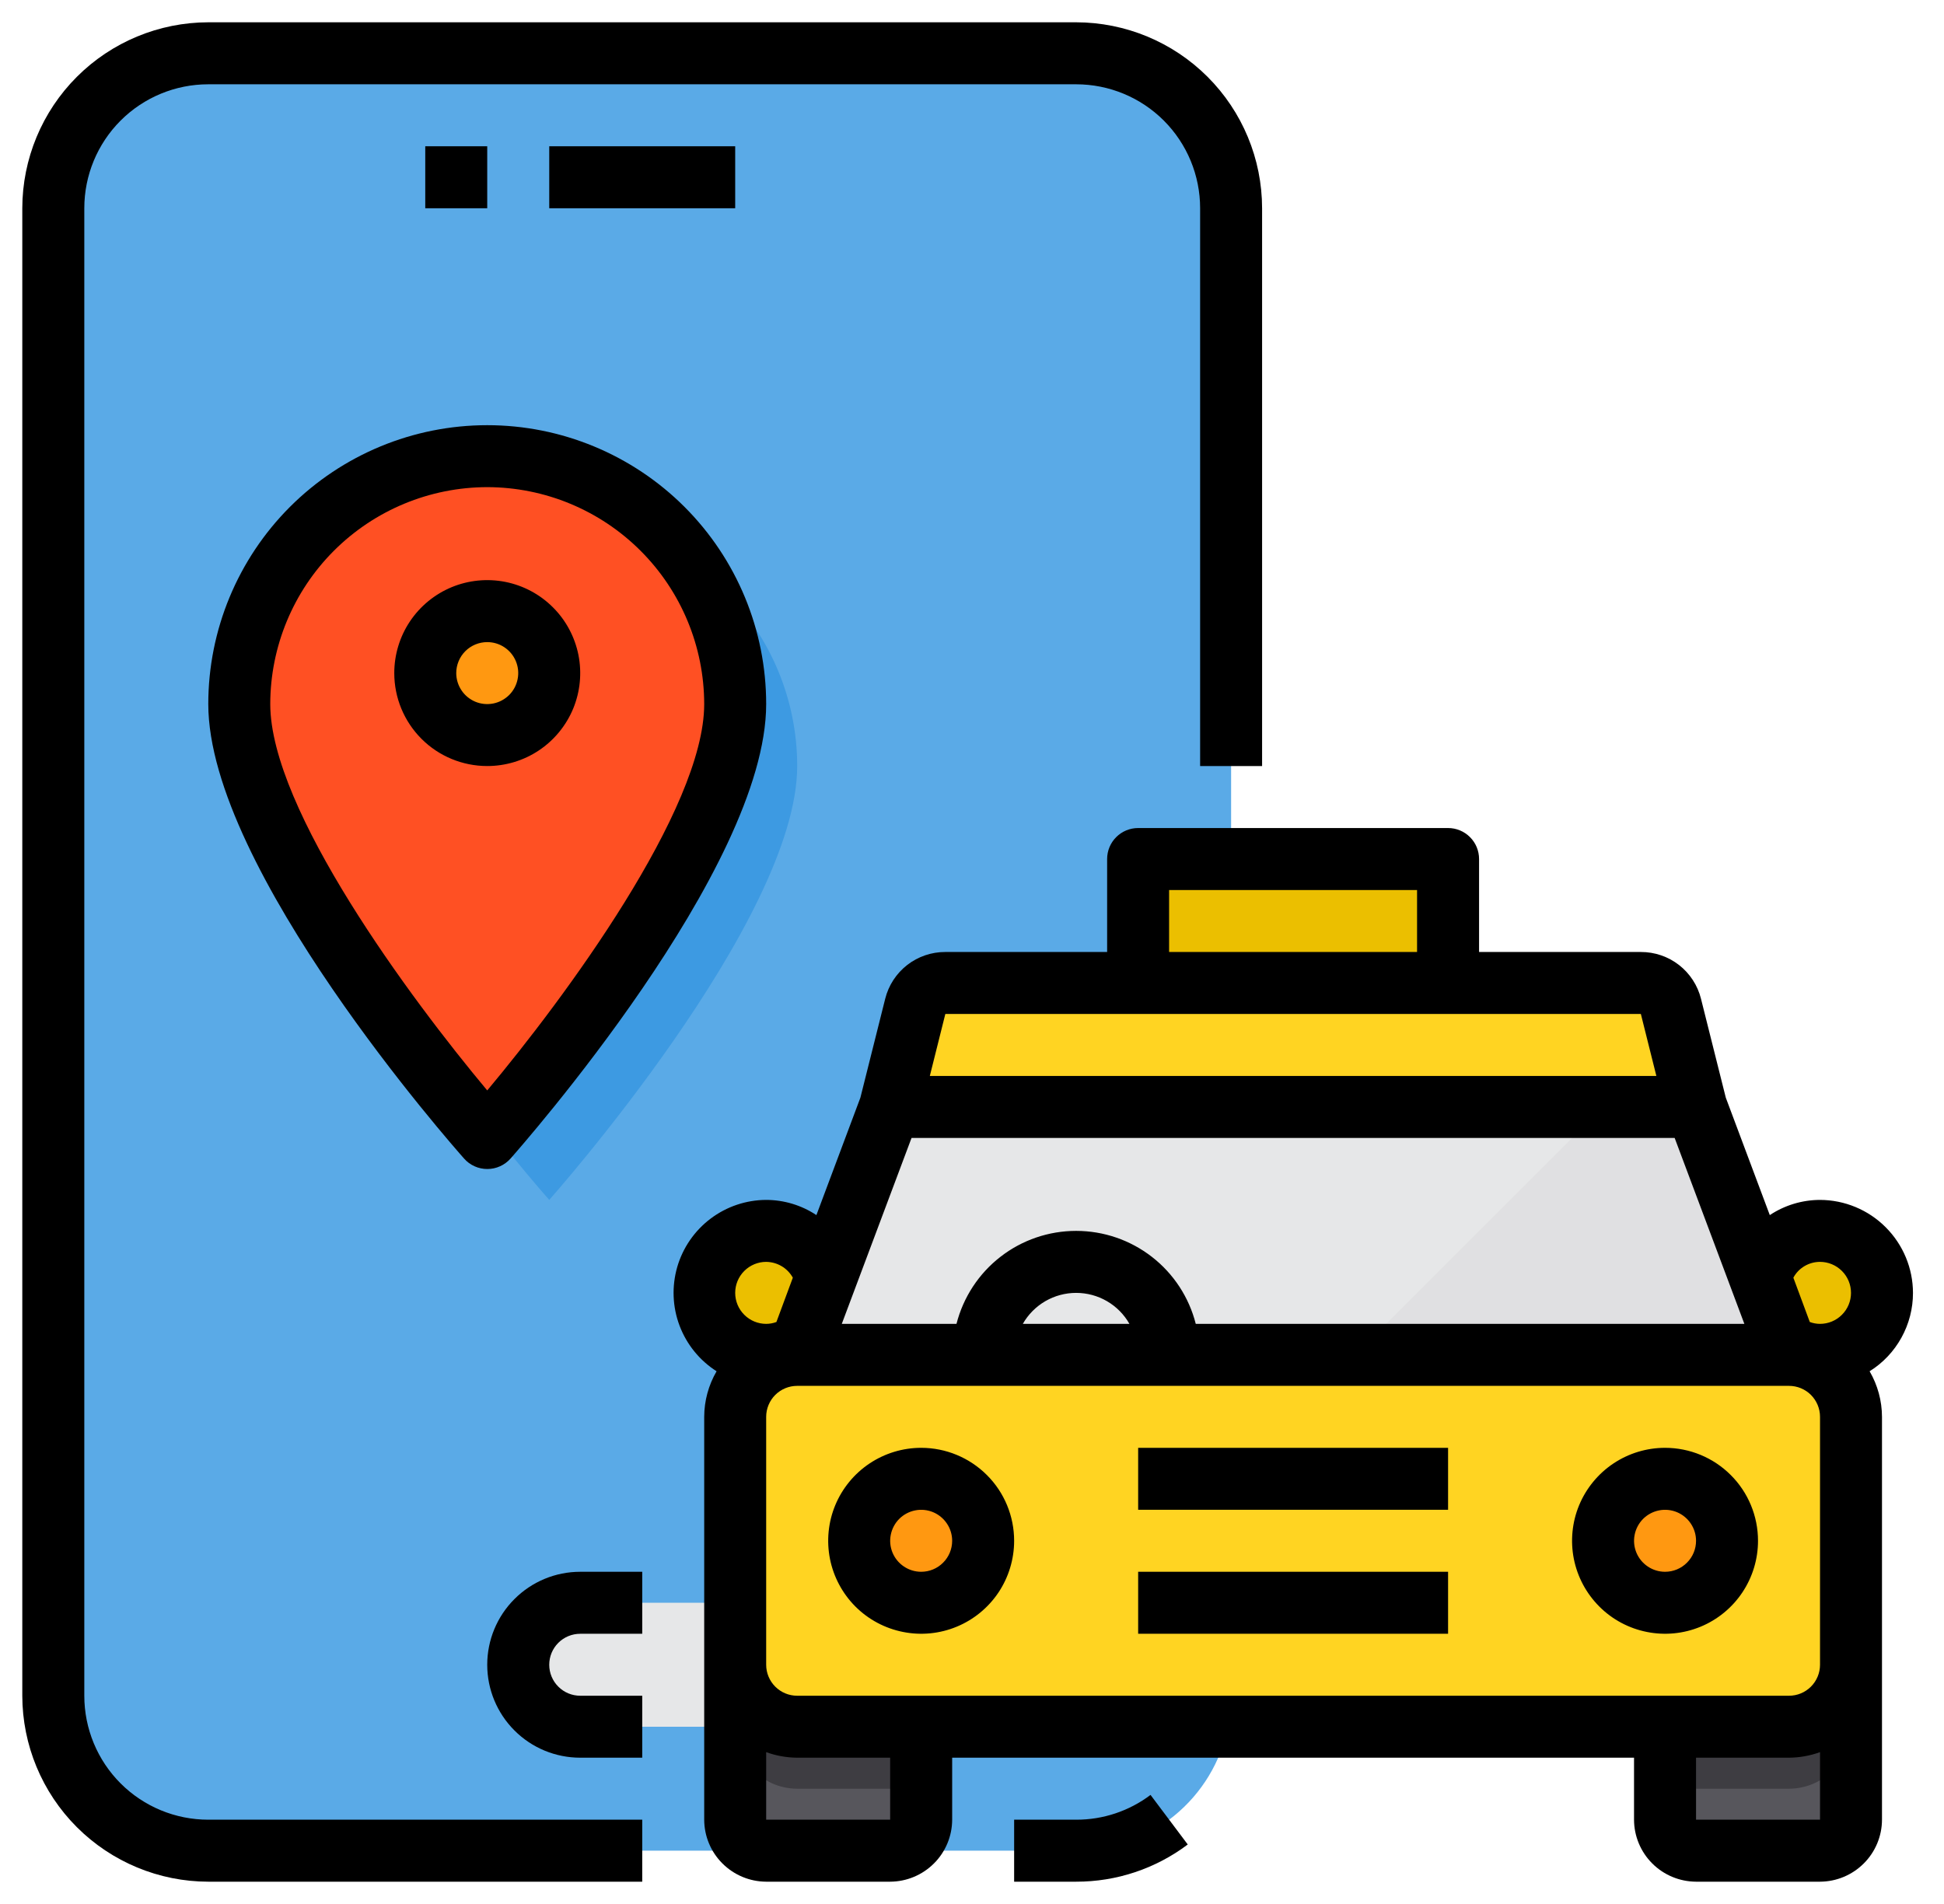
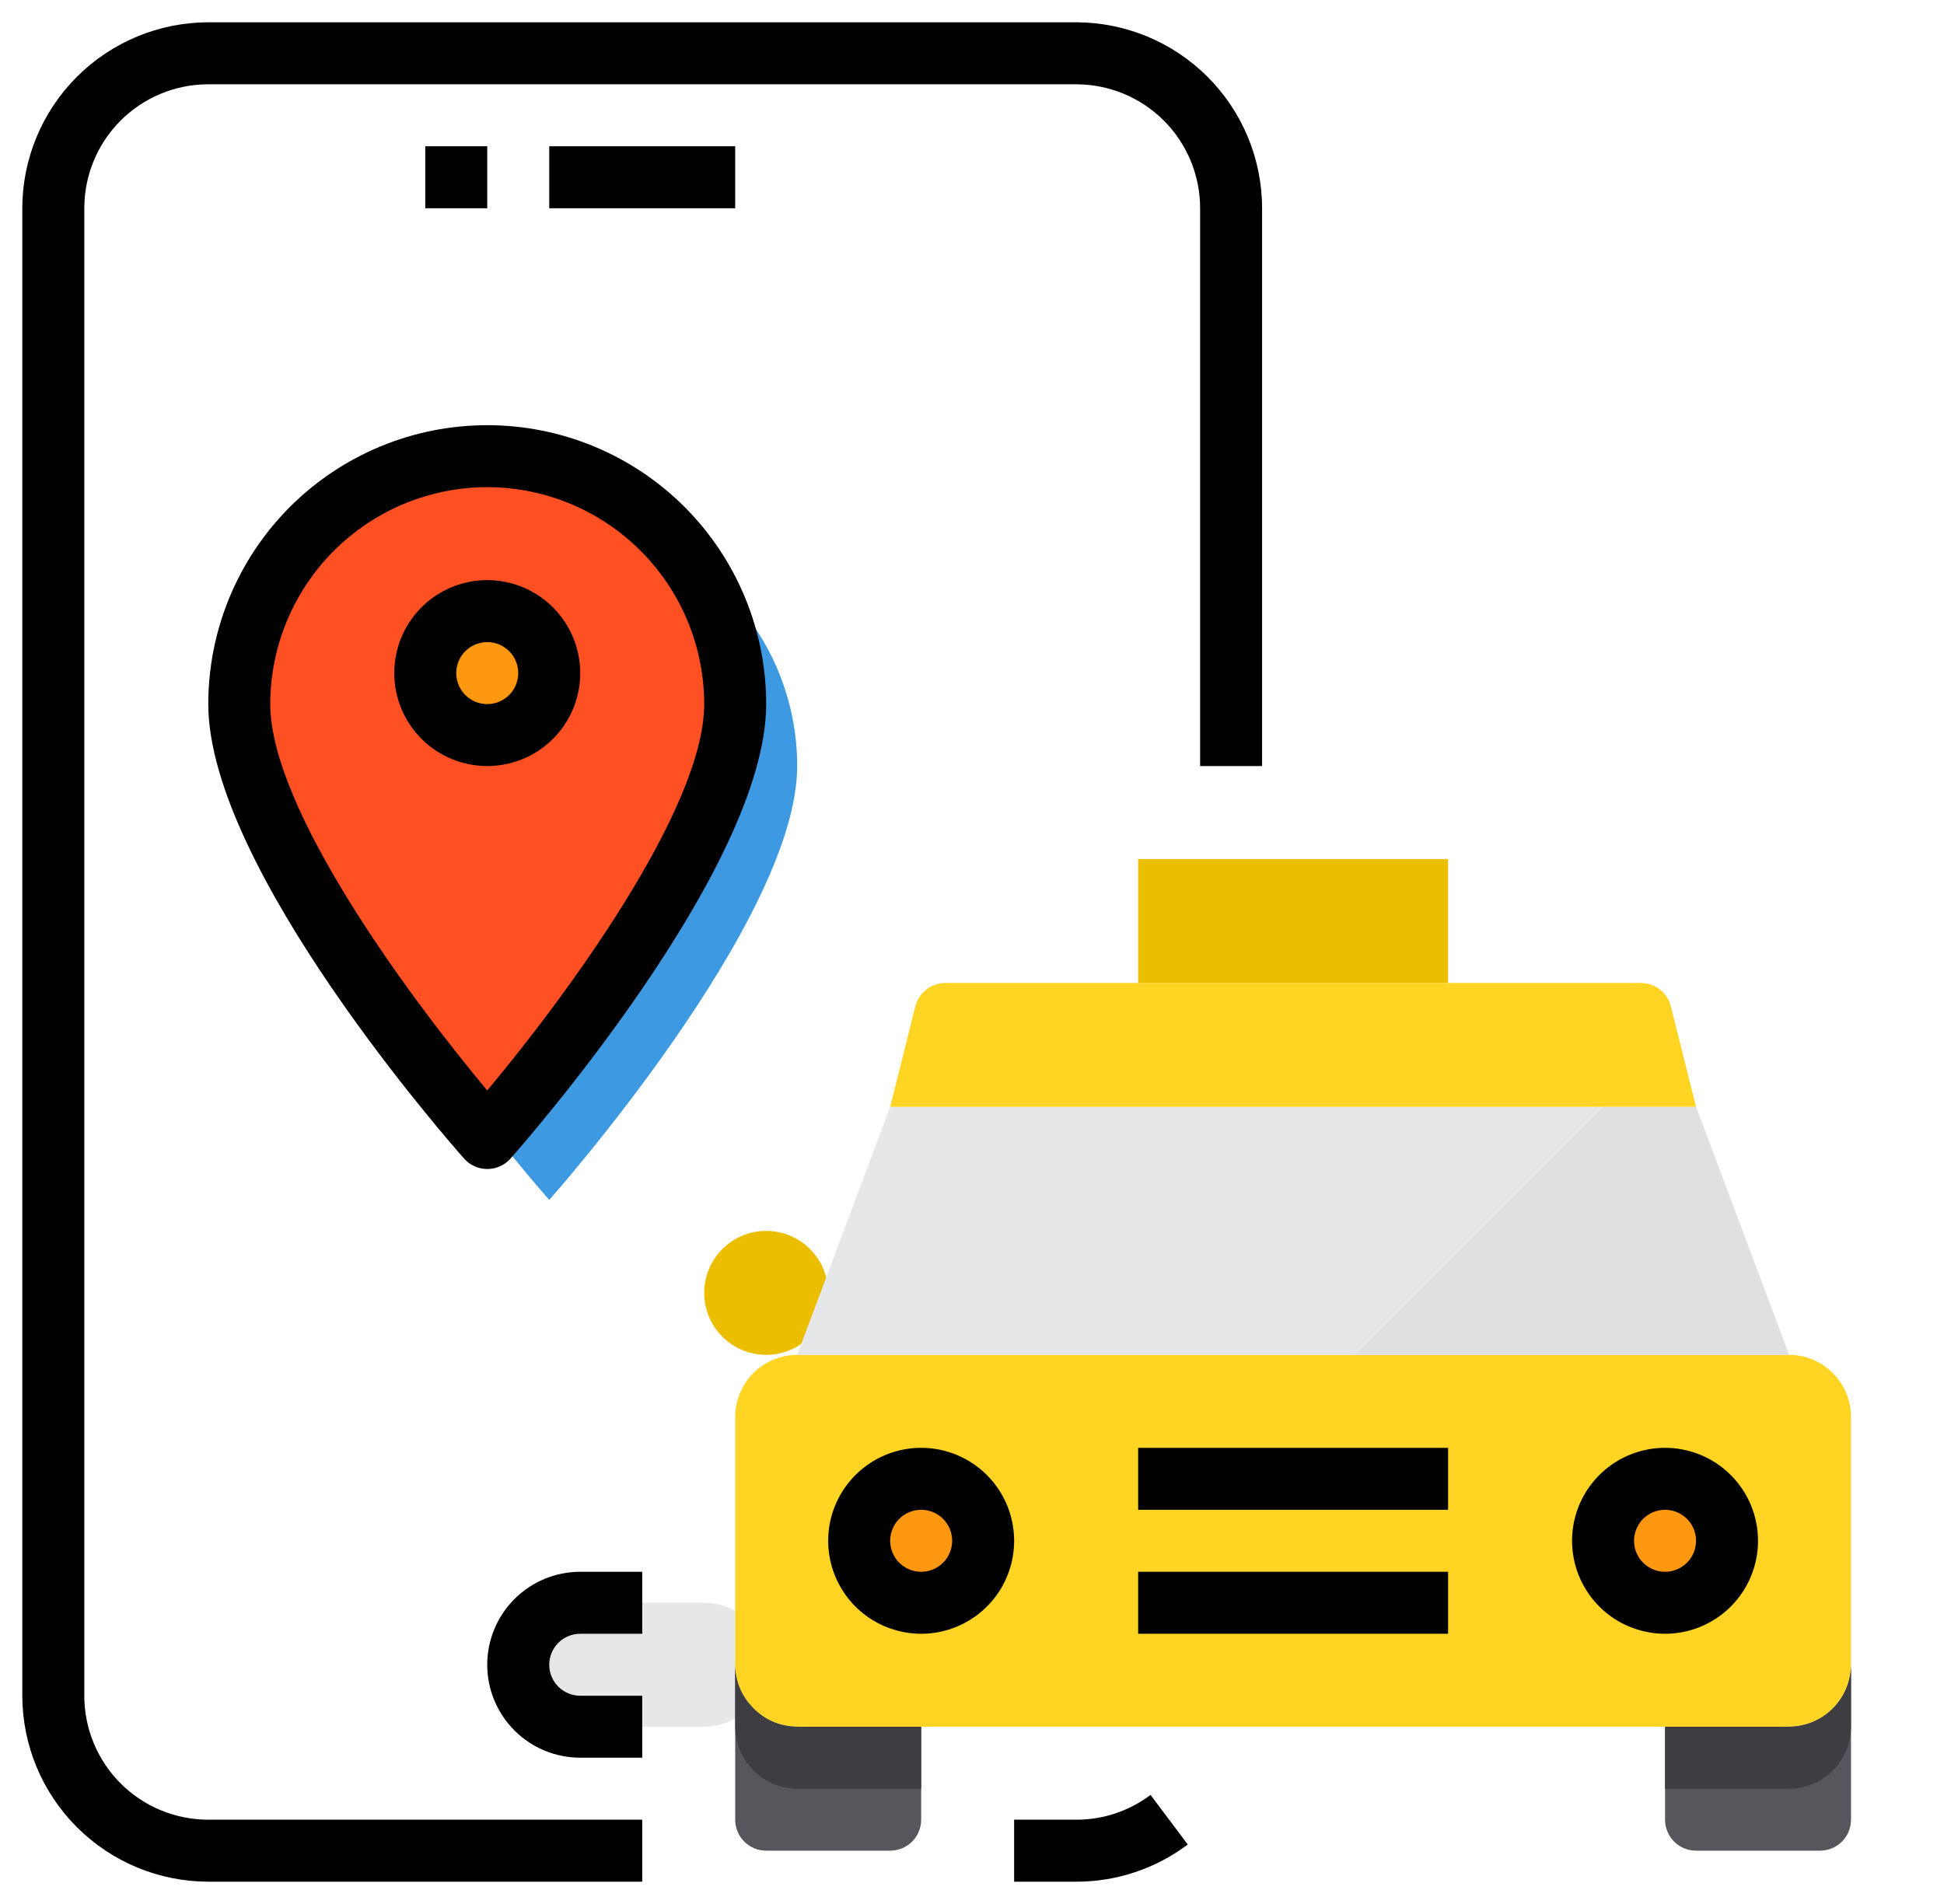
<svg xmlns="http://www.w3.org/2000/svg" width="49" height="48" viewBox="0 0 49 48" fill="none">
-   <path d="M31.031 5.25V42.75C31.033 43.013 31.007 43.274 30.953 43.531C30.773 44.414 30.294 45.207 29.596 45.776C28.898 46.346 28.026 46.656 27.125 46.656H5.25C4.214 46.656 3.22 46.245 2.488 45.512C1.755 44.78 1.344 43.786 1.344 42.75V5.25C1.344 4.214 1.755 3.22 2.488 2.488C3.22 1.755 4.214 1.344 5.25 1.344H27.125C27.638 1.344 28.146 1.445 28.62 1.641C29.094 1.837 29.524 2.125 29.887 2.488C30.25 2.851 30.538 3.281 30.734 3.755C30.93 4.229 31.031 4.737 31.031 5.25Z" fill="#5AAAE7" />
  <path d="M17.75 40.406H14.625C14.211 40.406 13.813 40.571 13.52 40.864C13.227 41.157 13.062 41.554 13.062 41.969C13.062 42.383 13.227 42.781 13.52 43.074C13.813 43.367 14.211 43.531 14.625 43.531H17.75C18.164 43.531 18.562 43.367 18.855 43.074C19.148 42.781 19.312 42.383 19.312 41.969C19.312 41.554 19.148 41.157 18.855 40.864C18.562 40.571 18.164 40.406 17.75 40.406Z" fill="#E6E7E8" />
  <path d="M20.094 19.312C20.094 23.219 13.844 30.25 13.844 30.25C13.844 30.25 7.594 23.219 7.594 19.312C7.594 17.655 8.252 16.065 9.424 14.893C10.596 13.721 12.186 13.062 13.844 13.062C15.501 13.062 17.091 13.721 18.263 14.893C19.435 16.065 20.094 17.655 20.094 19.312Z" fill="#3D9AE2" />
  <path d="M18.531 17.75C18.531 21.656 12.281 28.688 12.281 28.688C12.281 28.688 6.031 21.656 6.031 17.75C6.031 16.092 6.69 14.503 7.862 13.331C9.034 12.159 10.624 11.5 12.281 11.5C13.939 11.5 15.529 12.159 16.701 13.331C17.873 14.503 18.531 16.092 18.531 17.75Z" fill="#FF5023" />
  <path d="M12.281 18.531C13.144 18.531 13.844 17.832 13.844 16.969C13.844 16.106 13.144 15.406 12.281 15.406C11.418 15.406 10.719 16.106 10.719 16.969C10.719 17.832 11.418 18.531 12.281 18.531Z" fill="#FF9811" />
-   <path d="M45.875 34.156C46.738 34.156 47.438 33.457 47.438 32.594C47.438 31.731 46.738 31.031 45.875 31.031C45.012 31.031 44.312 31.731 44.312 32.594C44.312 33.457 45.012 34.156 45.875 34.156Z" fill="#EBBF00" />
  <path d="M19.312 34.156C20.175 34.156 20.875 33.457 20.875 32.594C20.875 31.731 20.175 31.031 19.312 31.031C18.45 31.031 17.75 31.731 17.75 32.594C17.75 33.457 18.45 34.156 19.312 34.156Z" fill="#EBBF00" />
  <path d="M46.656 35.719V41.969C46.655 42.383 46.49 42.779 46.197 43.072C45.904 43.365 45.508 43.53 45.094 43.531H20.094C19.871 43.531 19.651 43.483 19.449 43.39C19.247 43.297 19.067 43.161 18.922 42.992C18.668 42.712 18.528 42.347 18.531 41.969V35.719C18.532 35.305 18.698 34.908 18.99 34.615C19.283 34.322 19.68 34.157 20.094 34.156H45.094C45.508 34.157 45.904 34.322 46.197 34.615C46.49 34.908 46.655 35.305 46.656 35.719Z" fill="#FFD422" />
  <path d="M23.219 43.531V45.875C23.219 46.082 23.137 46.281 22.99 46.427C22.843 46.574 22.645 46.656 22.438 46.656H19.313C19.105 46.656 18.907 46.574 18.76 46.427C18.614 46.281 18.531 46.082 18.531 45.875V41.969C18.528 42.347 18.668 42.712 18.922 42.992C19.067 43.161 19.247 43.297 19.449 43.39C19.651 43.483 19.871 43.531 20.094 43.531H23.219ZM46.656 41.969V45.875C46.656 46.082 46.574 46.281 46.428 46.427C46.281 46.574 46.082 46.656 45.875 46.656H42.75C42.543 46.656 42.344 46.574 42.198 46.427C42.051 46.281 41.969 46.082 41.969 45.875V43.531H45.094C45.508 43.53 45.904 43.365 46.197 43.072C46.49 42.779 46.655 42.383 46.656 41.969Z" fill="#57565C" />
  <path d="M41.969 40.406C42.832 40.406 43.531 39.707 43.531 38.844C43.531 37.981 42.832 37.281 41.969 37.281C41.106 37.281 40.406 37.981 40.406 38.844C40.406 39.707 41.106 40.406 41.969 40.406Z" fill="#FF9811" />
  <path d="M42.75 27.906H22.438L23.07 25.375C23.112 25.206 23.21 25.055 23.347 24.948C23.484 24.84 23.654 24.781 23.828 24.781H41.359C41.534 24.781 41.703 24.84 41.841 24.948C41.978 25.055 42.075 25.206 42.117 25.375L42.75 27.906Z" fill="#FFD422" />
  <path d="M28.688 21.656H36.5V24.781H28.688V21.656Z" fill="#EBBF00" />
  <path d="M45.094 34.156H20.094L22.438 27.906H42.75L45.094 34.156Z" fill="#E6E7E8" />
  <path d="M23.219 40.406C24.082 40.406 24.781 39.707 24.781 38.844C24.781 37.981 24.082 37.281 23.219 37.281C22.356 37.281 21.656 37.981 21.656 38.844C21.656 39.707 22.356 40.406 23.219 40.406Z" fill="#FF9811" />
  <path d="M20.094 43.531H23.219V45.094H20.094C19.871 45.094 19.651 45.045 19.449 44.953C19.247 44.859 19.067 44.724 18.922 44.555C18.668 44.275 18.528 43.909 18.531 43.531V41.969C18.528 42.347 18.668 42.712 18.922 42.992C19.067 43.161 19.247 43.297 19.449 43.39C19.651 43.483 19.871 43.531 20.094 43.531ZM46.656 41.969V43.531C46.655 43.945 46.49 44.342 46.197 44.635C45.904 44.928 45.508 45.093 45.094 45.094H41.969V43.531H45.094C45.508 43.53 45.904 43.365 46.197 43.072C46.49 42.779 46.655 42.383 46.656 41.969Z" fill="#3E3D42" />
  <path d="M45.094 34.156H34.156L40.406 27.906H42.75L45.094 34.156Z" fill="#E0E0E2" />
  <path d="M28.688 39.625H36.5V41.188H28.688V39.625ZM28.688 36.5H36.5V38.062H28.688V36.5ZM41.969 36.5C41.505 36.5 41.052 36.638 40.667 36.895C40.281 37.153 39.981 37.519 39.803 37.947C39.626 38.375 39.58 38.846 39.67 39.301C39.761 39.756 39.984 40.173 40.312 40.501C40.639 40.829 41.057 41.052 41.511 41.142C41.966 41.233 42.437 41.187 42.866 41.009C43.294 40.832 43.66 40.531 43.917 40.146C44.175 39.76 44.312 39.307 44.312 38.844C44.312 38.222 44.066 37.626 43.626 37.187C43.187 36.747 42.59 36.5 41.969 36.5ZM41.969 39.625C41.814 39.625 41.663 39.579 41.535 39.493C41.406 39.407 41.306 39.285 41.247 39.143C41.188 39 41.172 38.843 41.203 38.691C41.233 38.54 41.307 38.401 41.416 38.291C41.526 38.182 41.665 38.108 41.816 38.078C41.968 38.047 42.125 38.063 42.268 38.122C42.41 38.181 42.532 38.281 42.618 38.41C42.704 38.538 42.75 38.689 42.75 38.844C42.75 39.051 42.668 39.25 42.521 39.396C42.375 39.543 42.176 39.625 41.969 39.625ZM23.219 36.5C22.755 36.5 22.302 36.638 21.917 36.895C21.531 37.153 21.231 37.519 21.053 37.947C20.876 38.375 20.83 38.846 20.92 39.301C21.011 39.756 21.234 40.173 21.561 40.501C21.889 40.829 22.307 41.052 22.762 41.142C23.216 41.233 23.687 41.187 24.116 41.009C24.544 40.832 24.91 40.531 25.168 40.146C25.425 39.76 25.562 39.307 25.562 38.844C25.562 38.222 25.316 37.626 24.876 37.187C24.436 36.747 23.84 36.5 23.219 36.5ZM23.219 39.625C23.064 39.625 22.913 39.579 22.785 39.493C22.656 39.407 22.556 39.285 22.497 39.143C22.438 39 22.422 38.843 22.453 38.691C22.483 38.54 22.557 38.401 22.666 38.291C22.776 38.182 22.915 38.108 23.066 38.078C23.218 38.047 23.375 38.063 23.518 38.122C23.66 38.181 23.782 38.281 23.868 38.41C23.954 38.538 24 38.689 24 38.844C24 39.051 23.918 39.25 23.771 39.396C23.625 39.543 23.426 39.625 23.219 39.625Z" fill="black" />
-   <path d="M48.218 32.594C48.217 31.973 47.969 31.378 47.53 30.939C47.091 30.499 46.496 30.252 45.875 30.25C45.425 30.251 44.984 30.384 44.609 30.633L43.5 27.672L42.875 25.18C42.791 24.842 42.595 24.542 42.321 24.328C42.046 24.114 41.707 23.999 41.359 24H37.281V21.656C37.281 21.449 37.199 21.25 37.052 21.104C36.906 20.957 36.707 20.875 36.5 20.875H28.687C28.48 20.875 28.281 20.957 28.135 21.104C27.988 21.25 27.906 21.449 27.906 21.656V24H23.828C23.48 23.999 23.141 24.114 22.866 24.328C22.592 24.542 22.396 24.842 22.312 25.18L21.687 27.672L20.578 30.633C20.203 30.384 19.763 30.251 19.312 30.25C18.806 30.252 18.314 30.418 17.91 30.723C17.506 31.028 17.211 31.456 17.07 31.942C16.93 32.429 16.95 32.948 17.129 33.421C17.308 33.895 17.635 34.298 18.062 34.57C17.859 34.919 17.751 35.315 17.75 35.719V45.875C17.751 46.289 17.916 46.686 18.209 46.978C18.502 47.271 18.898 47.436 19.312 47.438H22.437C22.851 47.436 23.248 47.271 23.541 46.978C23.834 46.686 23.999 46.289 24 45.875V44.312H41.187V45.875C41.188 46.289 41.354 46.686 41.646 46.978C41.939 47.271 42.336 47.436 42.75 47.438H45.875C46.289 47.436 46.685 47.271 46.978 46.978C47.271 46.686 47.436 46.289 47.437 45.875V35.719C47.436 35.315 47.328 34.919 47.125 34.57C47.46 34.361 47.736 34.069 47.927 33.723C48.118 33.378 48.219 32.989 48.218 32.594ZM29.468 22.438H35.718V24H29.468V22.438ZM23.828 25.562H41.359L41.75 27.125H23.437L23.828 25.562ZM22.976 28.688H42.211L43.968 33.375H30.14C29.97 32.705 29.581 32.11 29.035 31.686C28.488 31.261 27.817 31.031 27.125 31.031C26.433 31.031 25.761 31.261 25.215 31.686C24.669 32.11 24.28 32.705 24.109 33.375H21.218L22.976 28.688ZM28.468 33.375H25.781C25.916 33.138 26.112 32.94 26.348 32.803C26.584 32.666 26.852 32.594 27.125 32.594C27.398 32.594 27.666 32.666 27.902 32.803C28.138 32.94 28.334 33.138 28.468 33.375ZM18.531 32.594C18.531 32.386 18.613 32.188 18.76 32.041C18.906 31.895 19.105 31.812 19.312 31.812C19.45 31.814 19.584 31.851 19.702 31.921C19.82 31.991 19.917 32.091 19.984 32.211L19.57 33.328C19.488 33.359 19.4 33.375 19.312 33.375C19.105 33.375 18.906 33.293 18.76 33.146C18.613 33 18.531 32.801 18.531 32.594ZM22.437 45.875H19.312V44.172C19.563 44.263 19.827 44.31 20.093 44.312H22.437V45.875ZM45.875 45.875H42.75V44.312H45.093C45.36 44.31 45.624 44.263 45.875 44.172V45.875ZM45.875 41.969C45.875 42.176 45.792 42.375 45.646 42.521C45.499 42.668 45.301 42.75 45.093 42.75H20.093C19.886 42.75 19.688 42.668 19.541 42.521C19.395 42.375 19.312 42.176 19.312 41.969V35.719C19.312 35.511 19.395 35.313 19.541 35.166C19.688 35.02 19.886 34.938 20.093 34.938H45.093C45.301 34.938 45.499 35.02 45.646 35.166C45.792 35.313 45.875 35.511 45.875 35.719V41.969ZM45.875 33.375C45.787 33.375 45.7 33.359 45.617 33.328L45.203 32.211C45.268 32.09 45.365 31.989 45.484 31.919C45.602 31.849 45.737 31.812 45.875 31.812C46.082 31.812 46.281 31.895 46.427 32.041C46.574 32.188 46.656 32.386 46.656 32.594C46.656 32.801 46.574 33 46.427 33.146C46.281 33.293 46.082 33.375 45.875 33.375Z" fill="black" />
  <path d="M2.125 42.75V5.25C2.125 4.421 2.454 3.626 3.04 3.04C3.626 2.454 4.421 2.125 5.25 2.125H27.125C27.954 2.125 28.749 2.454 29.335 3.04C29.921 3.626 30.25 4.421 30.25 5.25V19.312H31.812V5.25C31.811 4.007 31.317 2.816 30.438 1.937C29.559 1.058 28.368 0.564 27.125 0.562H5.25C4.007 0.564 2.816 1.058 1.937 1.937C1.058 2.816 0.564 4.007 0.562 5.25V42.75C0.564 43.993 1.058 45.184 1.937 46.063C2.816 46.942 4.007 47.436 5.25 47.438H16.188V45.875H5.25C4.421 45.875 3.626 45.546 3.04 44.96C2.454 44.374 2.125 43.579 2.125 42.75ZM27.125 45.875H25.562V47.438H27.125C28.14 47.44 29.127 47.111 29.938 46.5L29 45.25C28.46 45.658 27.802 45.877 27.125 45.875Z" fill="black" />
  <path d="M12.281 41.969C12.281 42.59 12.528 43.187 12.968 43.626C13.407 44.066 14.003 44.312 14.625 44.312H16.188V42.75H14.625C14.418 42.75 14.219 42.668 14.073 42.521C13.926 42.375 13.844 42.176 13.844 41.969C13.844 41.761 13.926 41.563 14.073 41.416C14.219 41.27 14.418 41.188 14.625 41.188H16.188V39.625H14.625C14.003 39.625 13.407 39.872 12.968 40.312C12.528 40.751 12.281 41.347 12.281 41.969ZM10.719 3.688H12.281V5.25H10.719V3.688ZM13.844 3.688H18.531V5.25H13.844V3.688ZM5.25 17.75C5.25 21.905 11.434 28.91 11.697 29.207C11.77 29.29 11.86 29.357 11.961 29.402C12.062 29.448 12.172 29.471 12.283 29.471C12.394 29.471 12.503 29.448 12.604 29.402C12.705 29.357 12.795 29.29 12.869 29.207C13.128 28.91 19.312 21.905 19.312 17.75C19.312 15.885 18.572 14.097 17.253 12.778C15.934 11.46 14.146 10.719 12.281 10.719C10.416 10.719 8.628 11.46 7.309 12.778C5.991 14.097 5.25 15.885 5.25 17.75ZM12.281 12.281C13.731 12.283 15.121 12.86 16.146 13.885C17.172 14.91 17.748 16.3 17.75 17.75C17.75 20.406 14.218 25.177 12.281 27.49C10.345 25.177 6.812 20.406 6.812 17.75C6.814 16.3 7.391 14.91 8.416 13.885C9.441 12.86 10.831 12.283 12.281 12.281Z" fill="black" />
  <path d="M12.281 19.312C12.745 19.312 13.198 19.175 13.583 18.918C13.969 18.66 14.269 18.294 14.447 17.866C14.624 17.437 14.67 16.966 14.58 16.512C14.489 16.057 14.266 15.639 13.938 15.312C13.611 14.984 13.193 14.761 12.739 14.67C12.284 14.58 11.813 14.626 11.384 14.803C10.956 14.981 10.59 15.281 10.332 15.667C10.075 16.052 9.938 16.505 9.938 16.969C9.938 17.59 10.184 18.186 10.624 18.626C11.063 19.066 11.66 19.312 12.281 19.312ZM12.281 16.188C12.436 16.188 12.587 16.233 12.715 16.319C12.844 16.405 12.944 16.527 13.003 16.67C13.062 16.812 13.078 16.97 13.047 17.121C13.017 17.273 12.943 17.412 12.834 17.521C12.724 17.63 12.585 17.705 12.434 17.735C12.282 17.765 12.125 17.75 11.982 17.691C11.839 17.631 11.717 17.531 11.632 17.403C11.546 17.274 11.5 17.123 11.5 16.969C11.5 16.762 11.582 16.563 11.729 16.416C11.875 16.27 12.074 16.188 12.281 16.188Z" fill="black" />
</svg>